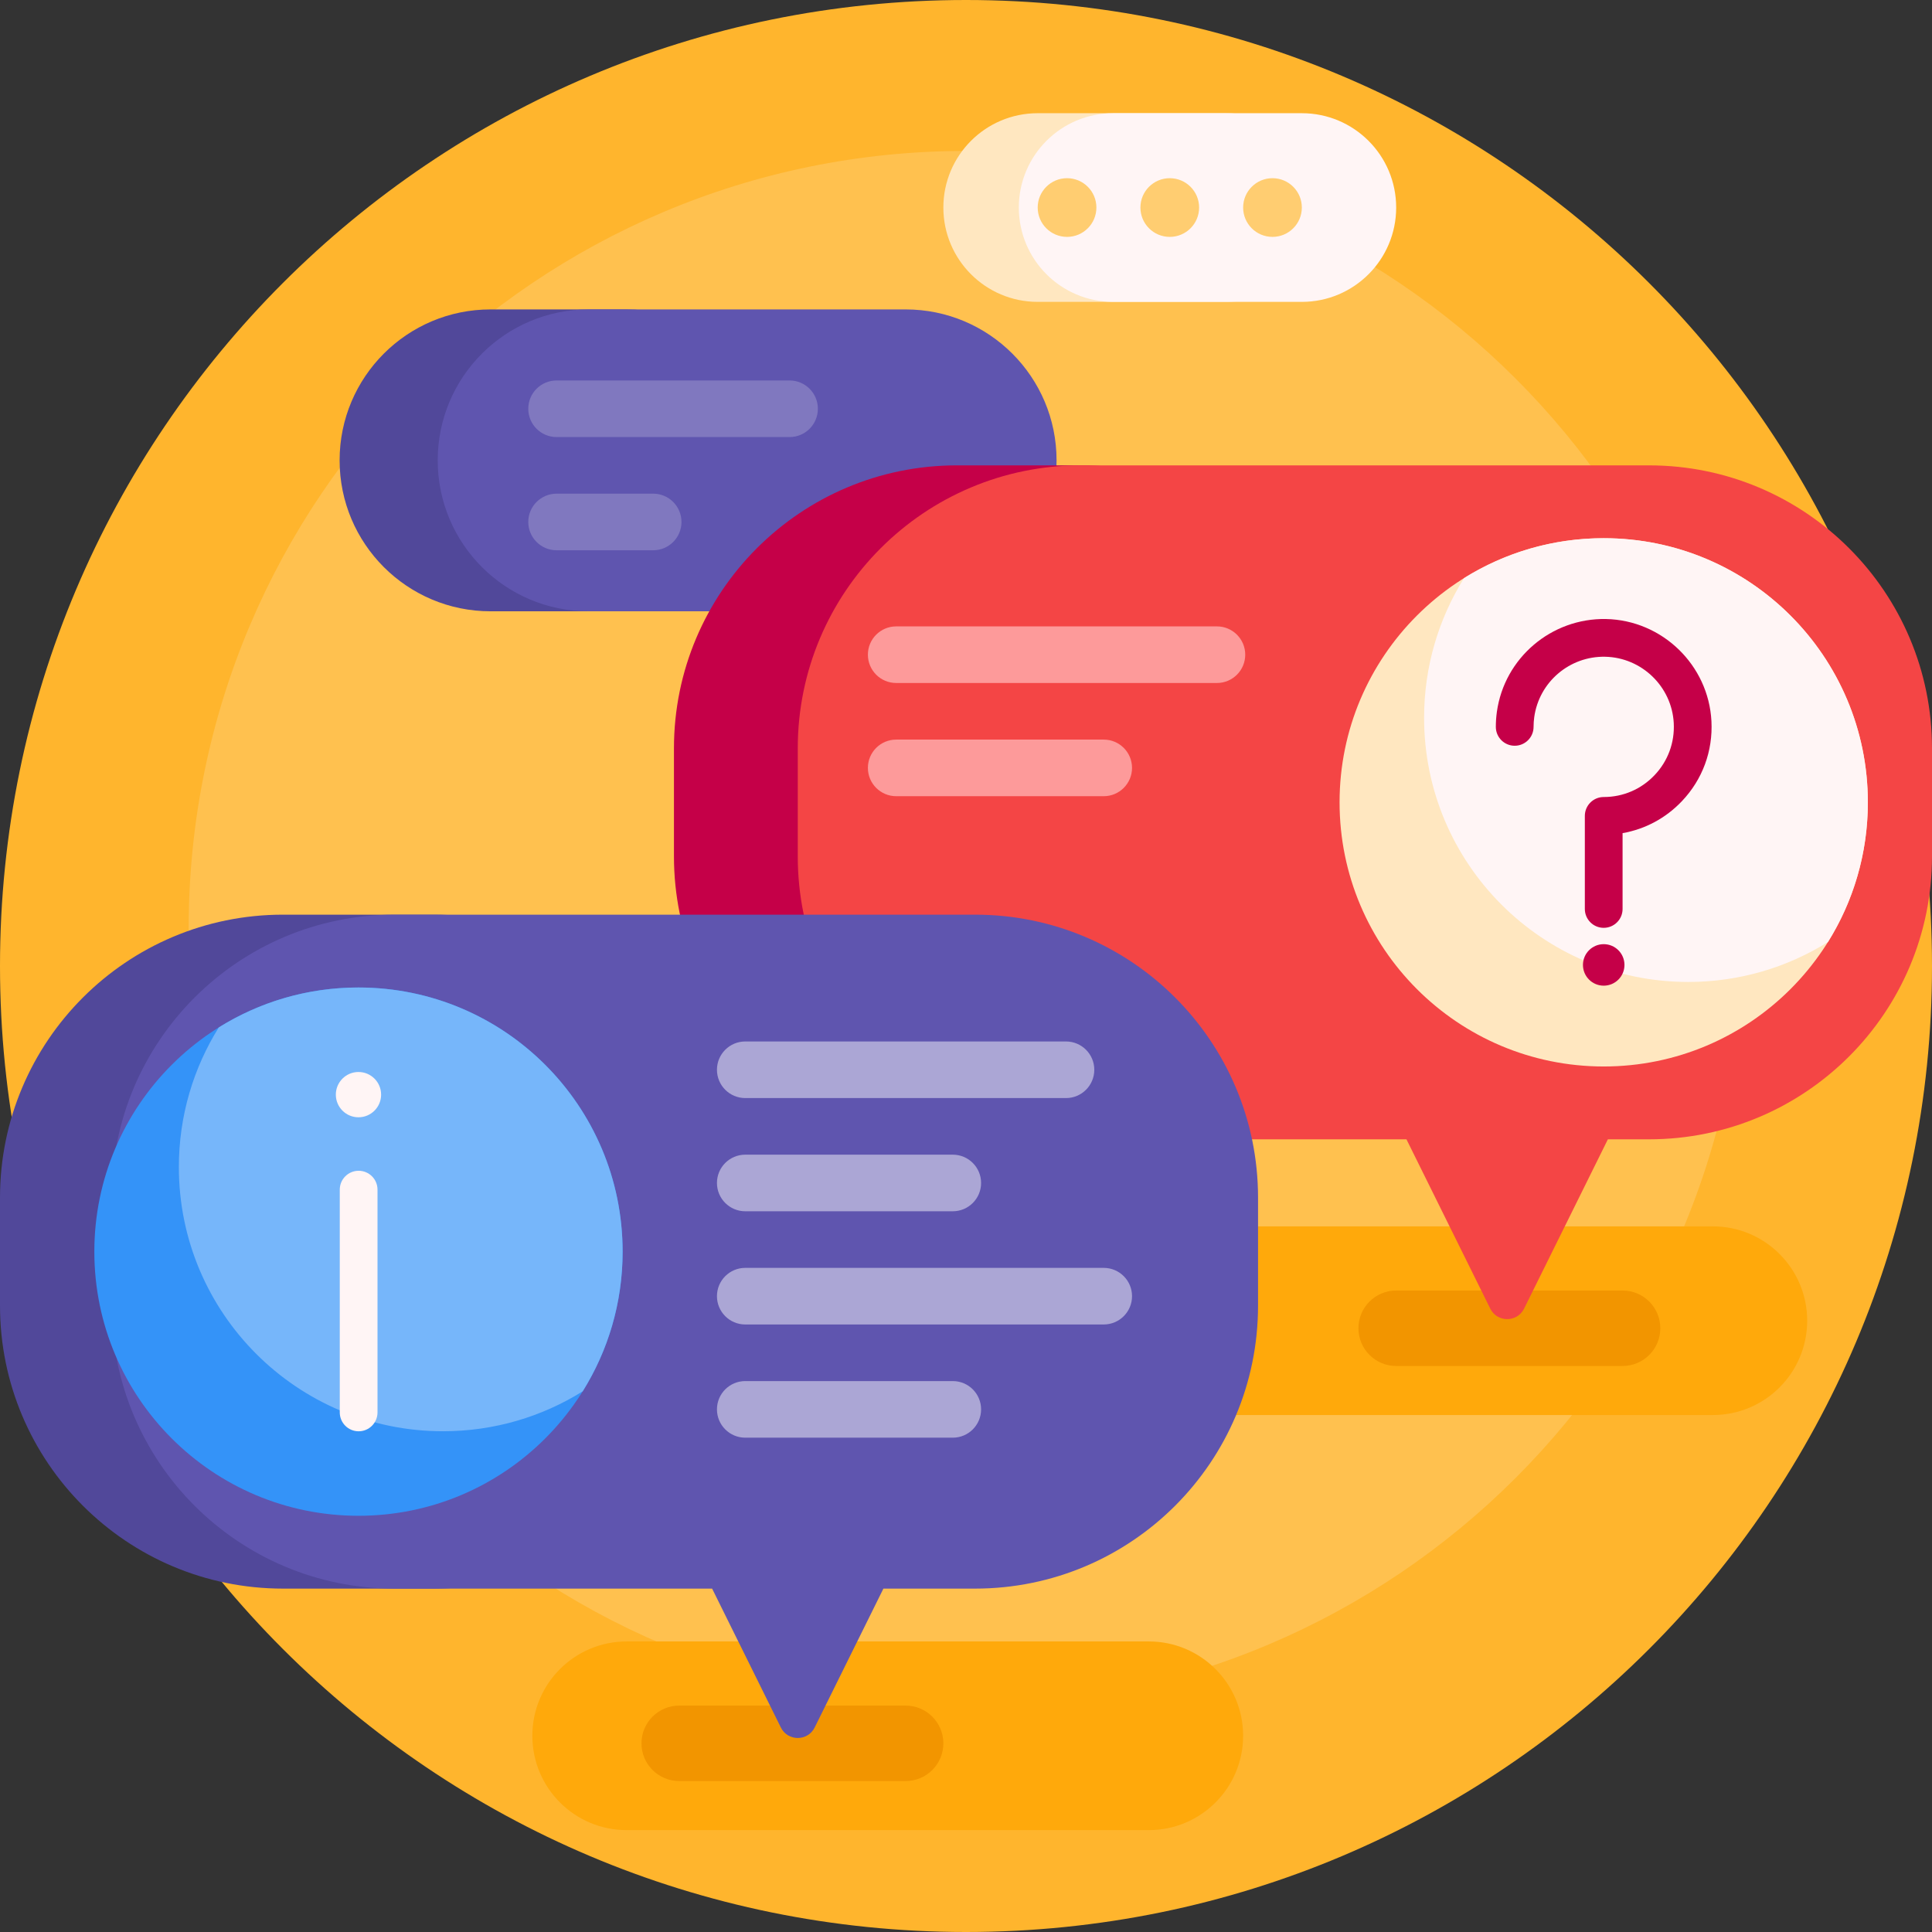
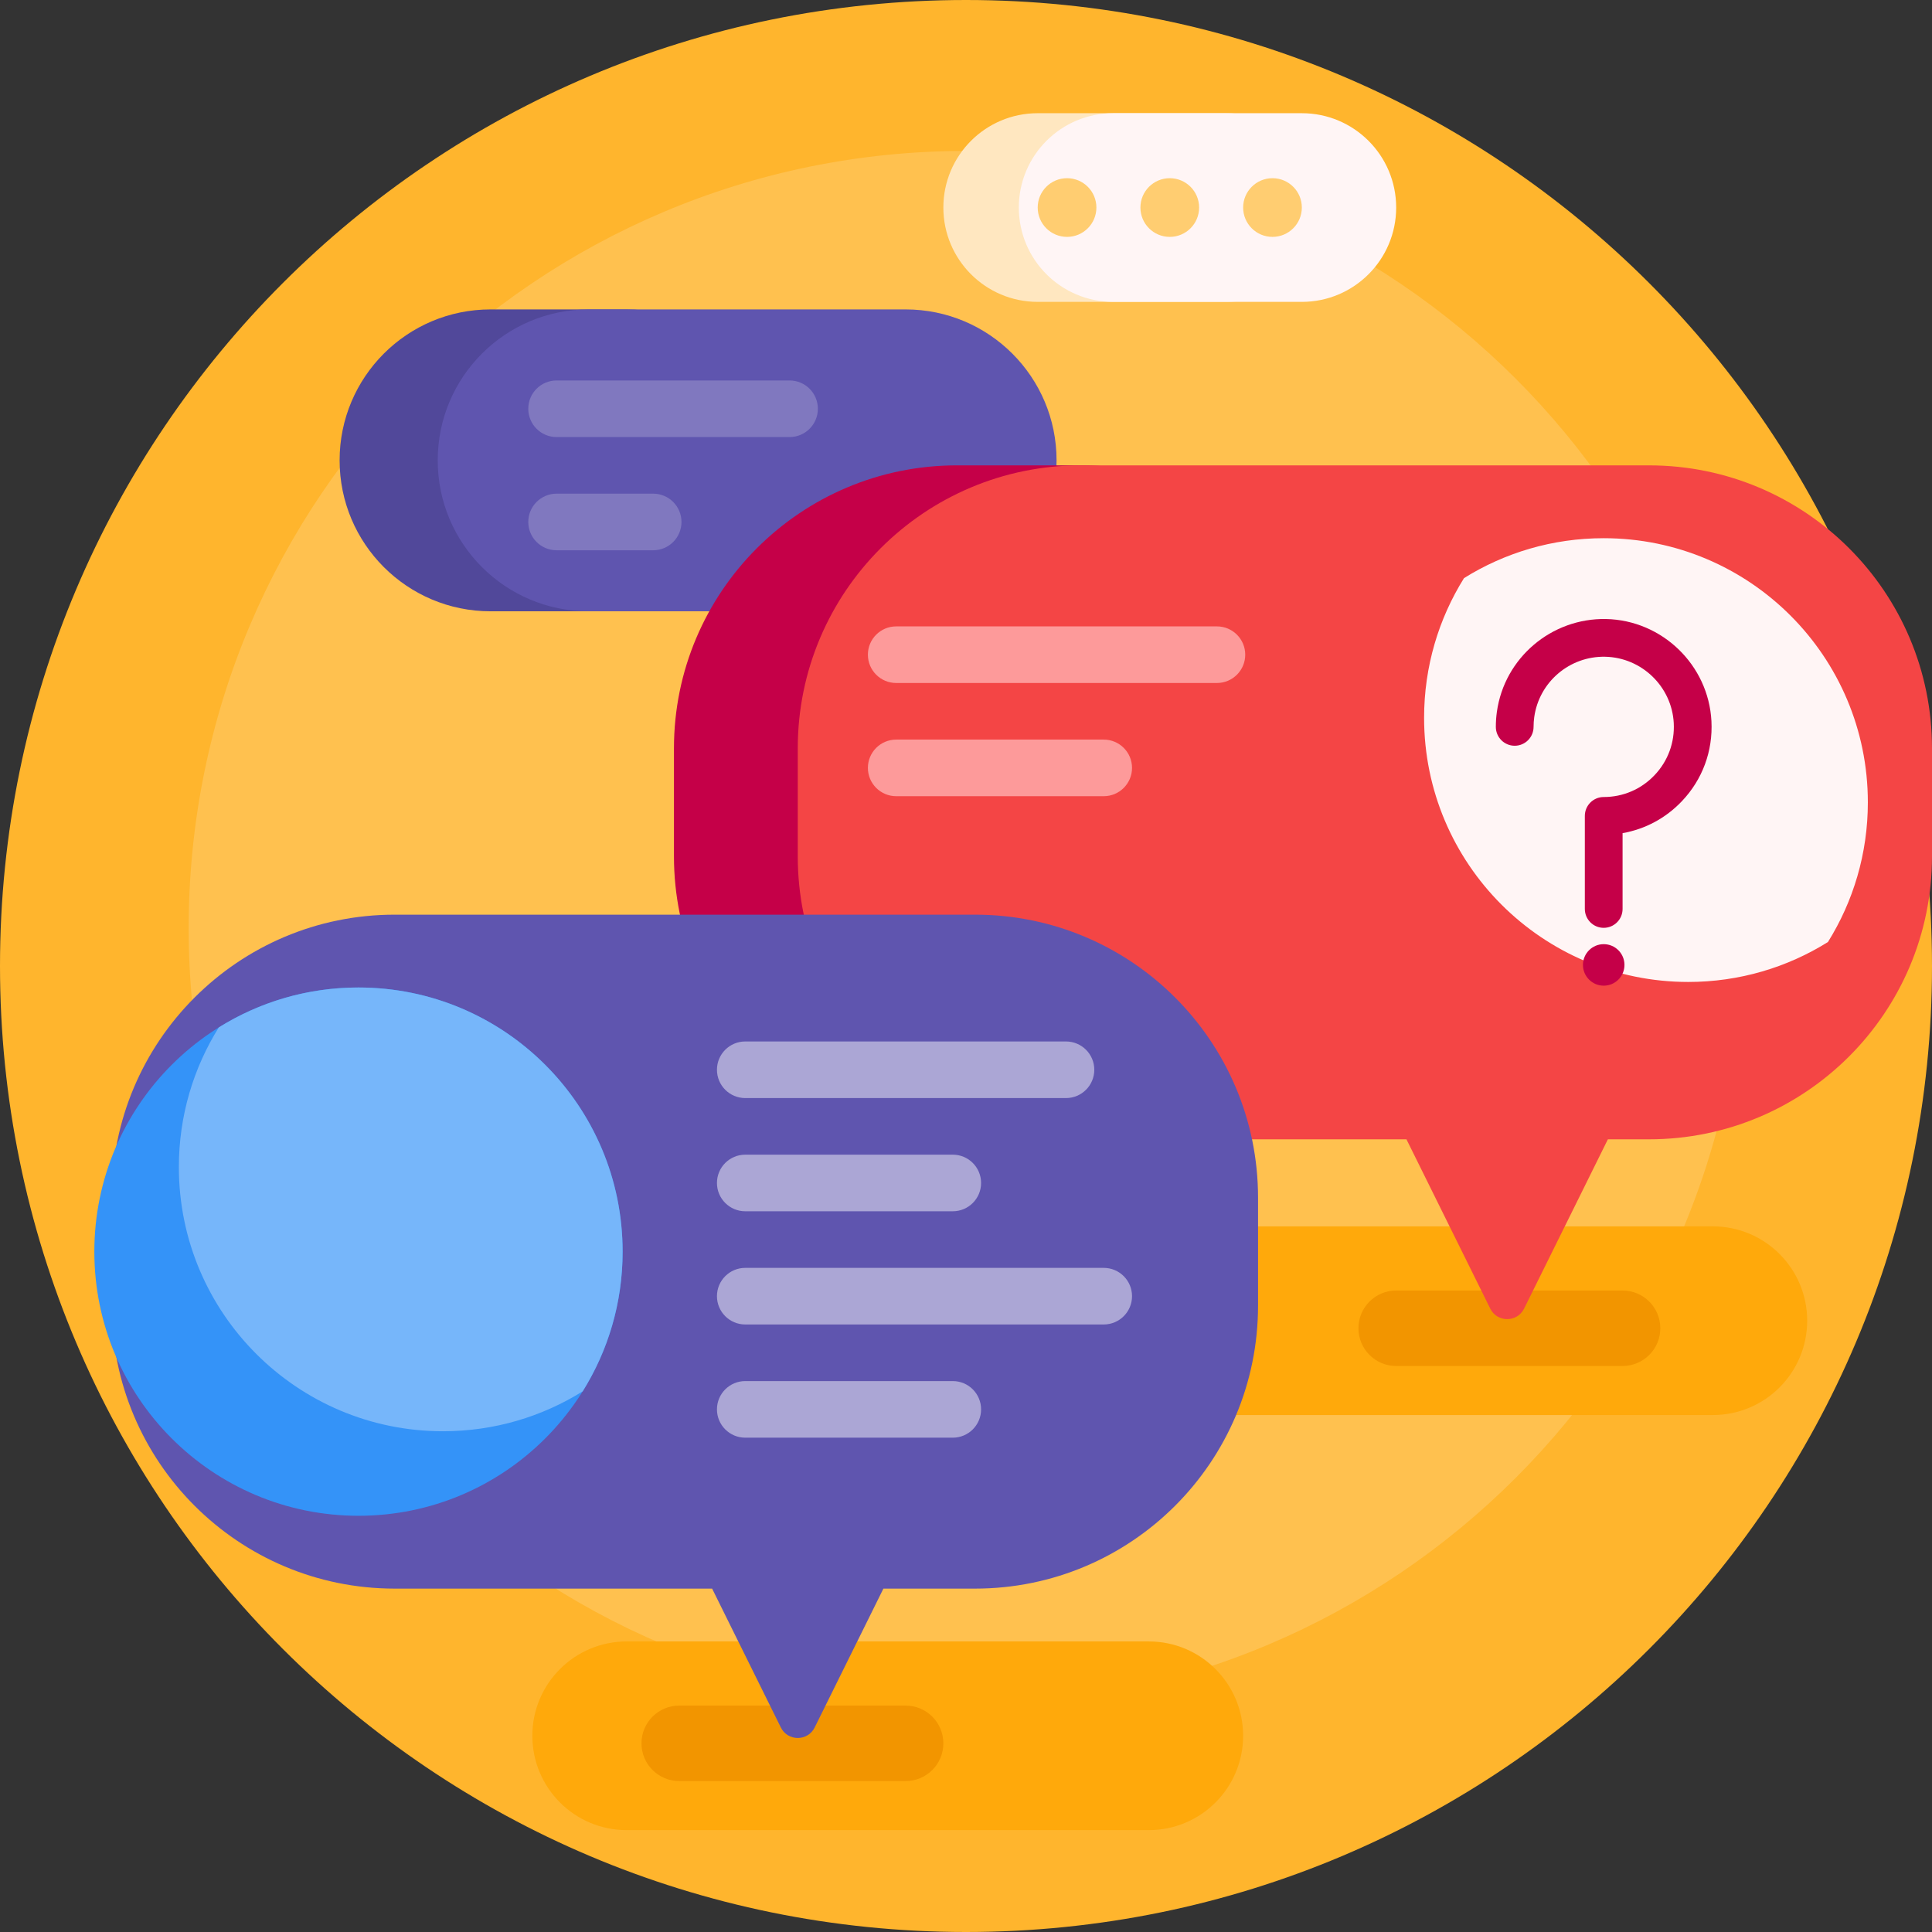
<svg xmlns="http://www.w3.org/2000/svg" id="Capa_1" enable-background="new 0 0 512 512" height="512" viewBox="0 0 512 512" width="512">
  <rect x="0" y="0" width="512" height="512" fill="#333333" stroke="none" />
  <g>
    <path d="m512 256c0 141.385-114.615 256-256 256s-256-114.615-256-256 114.615-256 256-256 256 114.615 256 256z" fill="#ffb52d" />
    <path d="m462 246c0 113.771-92.229 206-206 206s-206-92.229-206-206 92.229-206 206-206 206 92.229 206 206z" fill="#ffc14f" />
    <path d="m290.556 350c0-13.807 11.193-25 25-25h138.367c13.807 0 25 11.193 25 25 0 13.807-11.193 25-25 25h-138.367c-13.808 0-25-11.193-25-25zm-124.479 135h138.367c13.807 0 25-11.193 25-25 0-13.807-11.193-25-25-25h-138.367c-13.807 0-25 11.193-25 25 0 13.807 11.193 25 25 25z" fill="#ffa90b" />
    <path d="m250 462c0 5.523-4.477 10-10 10h-60c-5.523 0-10-4.477-10-10 0-5.523 4.477-10 10-10h60c5.523 0 10 4.477 10 10zm180-120h-60c-5.523 0-10 4.477-10 10 0 5.523 4.477 10 10 10h60c5.523 0 10-4.477 10-10 0-5.523-4.477-10-10-10z" fill="#f29500" />
    <path d="m130 82h36.021c22.091 0 40 17.909 40 40 0 22.091-17.909 40-40 40h-36.021c-22.091 0-40-17.909-40-40 0-22.091 17.909-40 40-40z" fill="#51489a" />
    <path d="m156 82h84c22.091 0 40 17.909 40 40 0 22.091-17.909 40-40 40h-84c-22.091 0-40-17.909-40-40 0-22.091 17.909-40 40-40z" fill="#5f55af" />
    <path d="m216.745 108.326c0 4.142-3.358 7.5-7.5 7.5h-61.745c-4.142 0-7.5-3.358-7.5-7.5 0-4.142 3.358-7.5 7.5-7.5h61.745c4.142 0 7.5 3.358 7.5 7.5zm-43.645 22.5h-25.6c-4.142 0-7.5 3.358-7.5 7.5s3.358 7.5 7.5 7.5h25.6c4.142 0 7.5-3.358 7.5-7.5s-3.358-7.5-7.5-7.5z" fill="#8078bf" />
    <path d="m286.708 301.93h-33.103c-41.421 0-75-33.579-75-75v-28.605c0-41.421 33.579-75 75-75h33.103c41.421 0 75 33.579 75 75v28.605c-.001 41.422-33.579 75-75 75z" fill="#c50048" />
    <path d="m512 198.326v28.604c0 41.421-33.579 75-75 75h-10.895l-22.209 44.87c-1.836 3.709-7.126 3.709-8.962 0l-22.209-44.87h-86.31c-41.421 0-75-33.579-75-75v-28.604c0-41.421 33.579-75 75-75h150.585c41.421 0 75 33.578 75 75z" fill="#f44545" />
    <path d="m300 203.5c0 4.142-3.358 7.5-7.5 7.5h-55c-4.142 0-7.5-3.358-7.5-7.5s3.358-7.5 7.5-7.5h55c4.142 0 7.5 3.358 7.5 7.5zm22.5-37.5h-85c-4.142 0-7.5 3.358-7.5 7.5s3.358 7.5 7.5 7.5h85c4.142 0 7.5-3.358 7.5-7.5s-3.358-7.5-7.5-7.5z" fill="#fd9a9a" />
-     <path d="m495 212.628c0 38.66-31.34 70-70 70s-70-31.34-70-70 31.34-70 70-70 70 31.34 70 70z" fill="#ffe7c0" />
    <path d="m495 212.628c0 13.593-3.875 26.281-10.579 37.021-10.739 6.705-23.427 10.58-37.021 10.58-38.66 0-70-31.34-70-70 0-13.593 3.875-26.282 10.579-37.021 10.739-6.705 23.427-10.58 37.021-10.58 38.66 0 70 31.34 70 70z" fill="#fff5f5" />
    <path d="m430.5 255.714c0 3.038-2.462 5.5-5.5 5.5s-5.5-2.462-5.5-5.5 2.462-5.5 5.5-5.5c3.037 0 5.5 2.463 5.5 5.5zm23.049-64.598c-.771-14.878-13.054-26.769-27.962-27.069-14.44-.267-26.902 10.285-28.9 24.603-.183 1.311-.275 2.65-.275 3.98 0 2.761 2.239 5 5 5s5-2.239 5-5c0-.87.061-1.745.18-2.599 1.298-9.303 9.38-16.18 18.794-15.986 9.691.195 17.676 7.921 18.177 17.589.268 5.158-1.538 10.055-5.083 13.79-3.548 3.737-8.335 5.795-13.48 5.795-2.761 0-5 2.239-5 5v24.666c0 2.761 2.239 5 5 5s5-2.239 5-5v-20.096c5.983-1.045 11.446-3.965 15.732-8.479 5.452-5.744 8.228-13.271 7.817-21.194z" fill="#c50048" />
    <path d="m250 55c0-13.807 11.193-25 25-25h50c13.807 0 25 11.193 25 25 0 13.807-11.193 25-25 25h-50c-13.807 0-25-11.193-25-25z" fill="#ffe7c0" />
    <path d="m370 55c0 13.807-11.193 25-25 25h-50c-13.807 0-25-11.193-25-25 0-13.807 11.193-25 25-25h50c13.807 0 25 11.193 25 25z" fill="#fff5f5" />
    <path d="m290.556 55c0 4.295-3.482 7.778-7.778 7.778s-7.778-3.483-7.778-7.778 3.482-7.778 7.778-7.778 7.778 3.483 7.778 7.778zm19.444-7.778c-4.296 0-7.778 3.482-7.778 7.778s3.482 7.778 7.778 7.778 7.778-3.482 7.778-7.778-3.482-7.778-7.778-7.778zm27.222 0c-4.296 0-7.778 3.482-7.778 7.778s3.482 7.778 7.778 7.778 7.778-3.483 7.778-7.778-3.482-7.778-7.778-7.778z" fill="#ffcd71" />
-     <path d="m115 421h-40c-41.421 0-75-33.579-75-75v-28.605c0-41.421 33.579-75 75-75h40c41.421 0 75 33.579 75 75v28.605c0 41.421-33.579 75-75 75z" fill="#51489a" />
    <path d="m333.395 317.396v28.604c0 41.421-33.579 75-75 75h-24.285l-18.215 36.8c-1.836 3.709-7.126 3.709-8.962 0l-18.214-36.8h-84.123c-41.421 0-75-33.579-75-75v-28.604c0-41.421 33.579-75 75-75h153.8c41.421 0 74.999 33.578 74.999 75z" fill="#5f55af" />
    <path d="m190 283.5c0-4.142 3.358-7.5 7.5-7.5h85c4.142 0 7.5 3.358 7.5 7.5s-3.358 7.5-7.5 7.5h-85c-4.142 0-7.5-3.358-7.5-7.5zm7.5 37.5h55c4.142 0 7.5-3.358 7.5-7.5s-3.358-7.5-7.5-7.5h-55c-4.142 0-7.5 3.358-7.5 7.5s3.358 7.5 7.5 7.5zm95 15h-95c-4.142 0-7.5 3.358-7.5 7.5s3.358 7.5 7.5 7.5h95c4.142 0 7.5-3.358 7.5-7.5s-3.358-7.5-7.5-7.5zm-40 30h-55c-4.142 0-7.5 3.358-7.5 7.5s3.358 7.5 7.5 7.5h55c4.142 0 7.5-3.358 7.5-7.5s-3.358-7.5-7.5-7.5z" fill="#aba6d5" />
    <path d="m165 331.698c0 38.66-31.34 70-70 70s-70-31.34-70-70 31.34-70 70-70 70 31.34 70 70z" fill="#3493f8" />
    <path d="m165 331.698c0 13.593-3.874 26.281-10.579 37.02-10.739 6.705-23.427 10.58-37.021 10.58-38.66 0-70-31.34-70-70 0-13.593 3.875-26.281 10.579-37.02 10.739-6.705 23.427-10.58 37.021-10.58 38.66 0 70 31.34 70 70z" fill="#76b6fa" />
-     <path d="m100.043 315.268v59.038c0 2.761-2.239 5-5 5s-5-2.239-5-5v-59.038c0-2.761 2.239-5 5-5s5 2.239 5 5zm-5.043-19.178c3.314 0 6-2.687 6-6 0-3.314-2.686-6-6-6s-6 2.686-6 6c0 3.313 2.686 6 6 6z" fill="#fff5f5" />
  </g>
</svg>